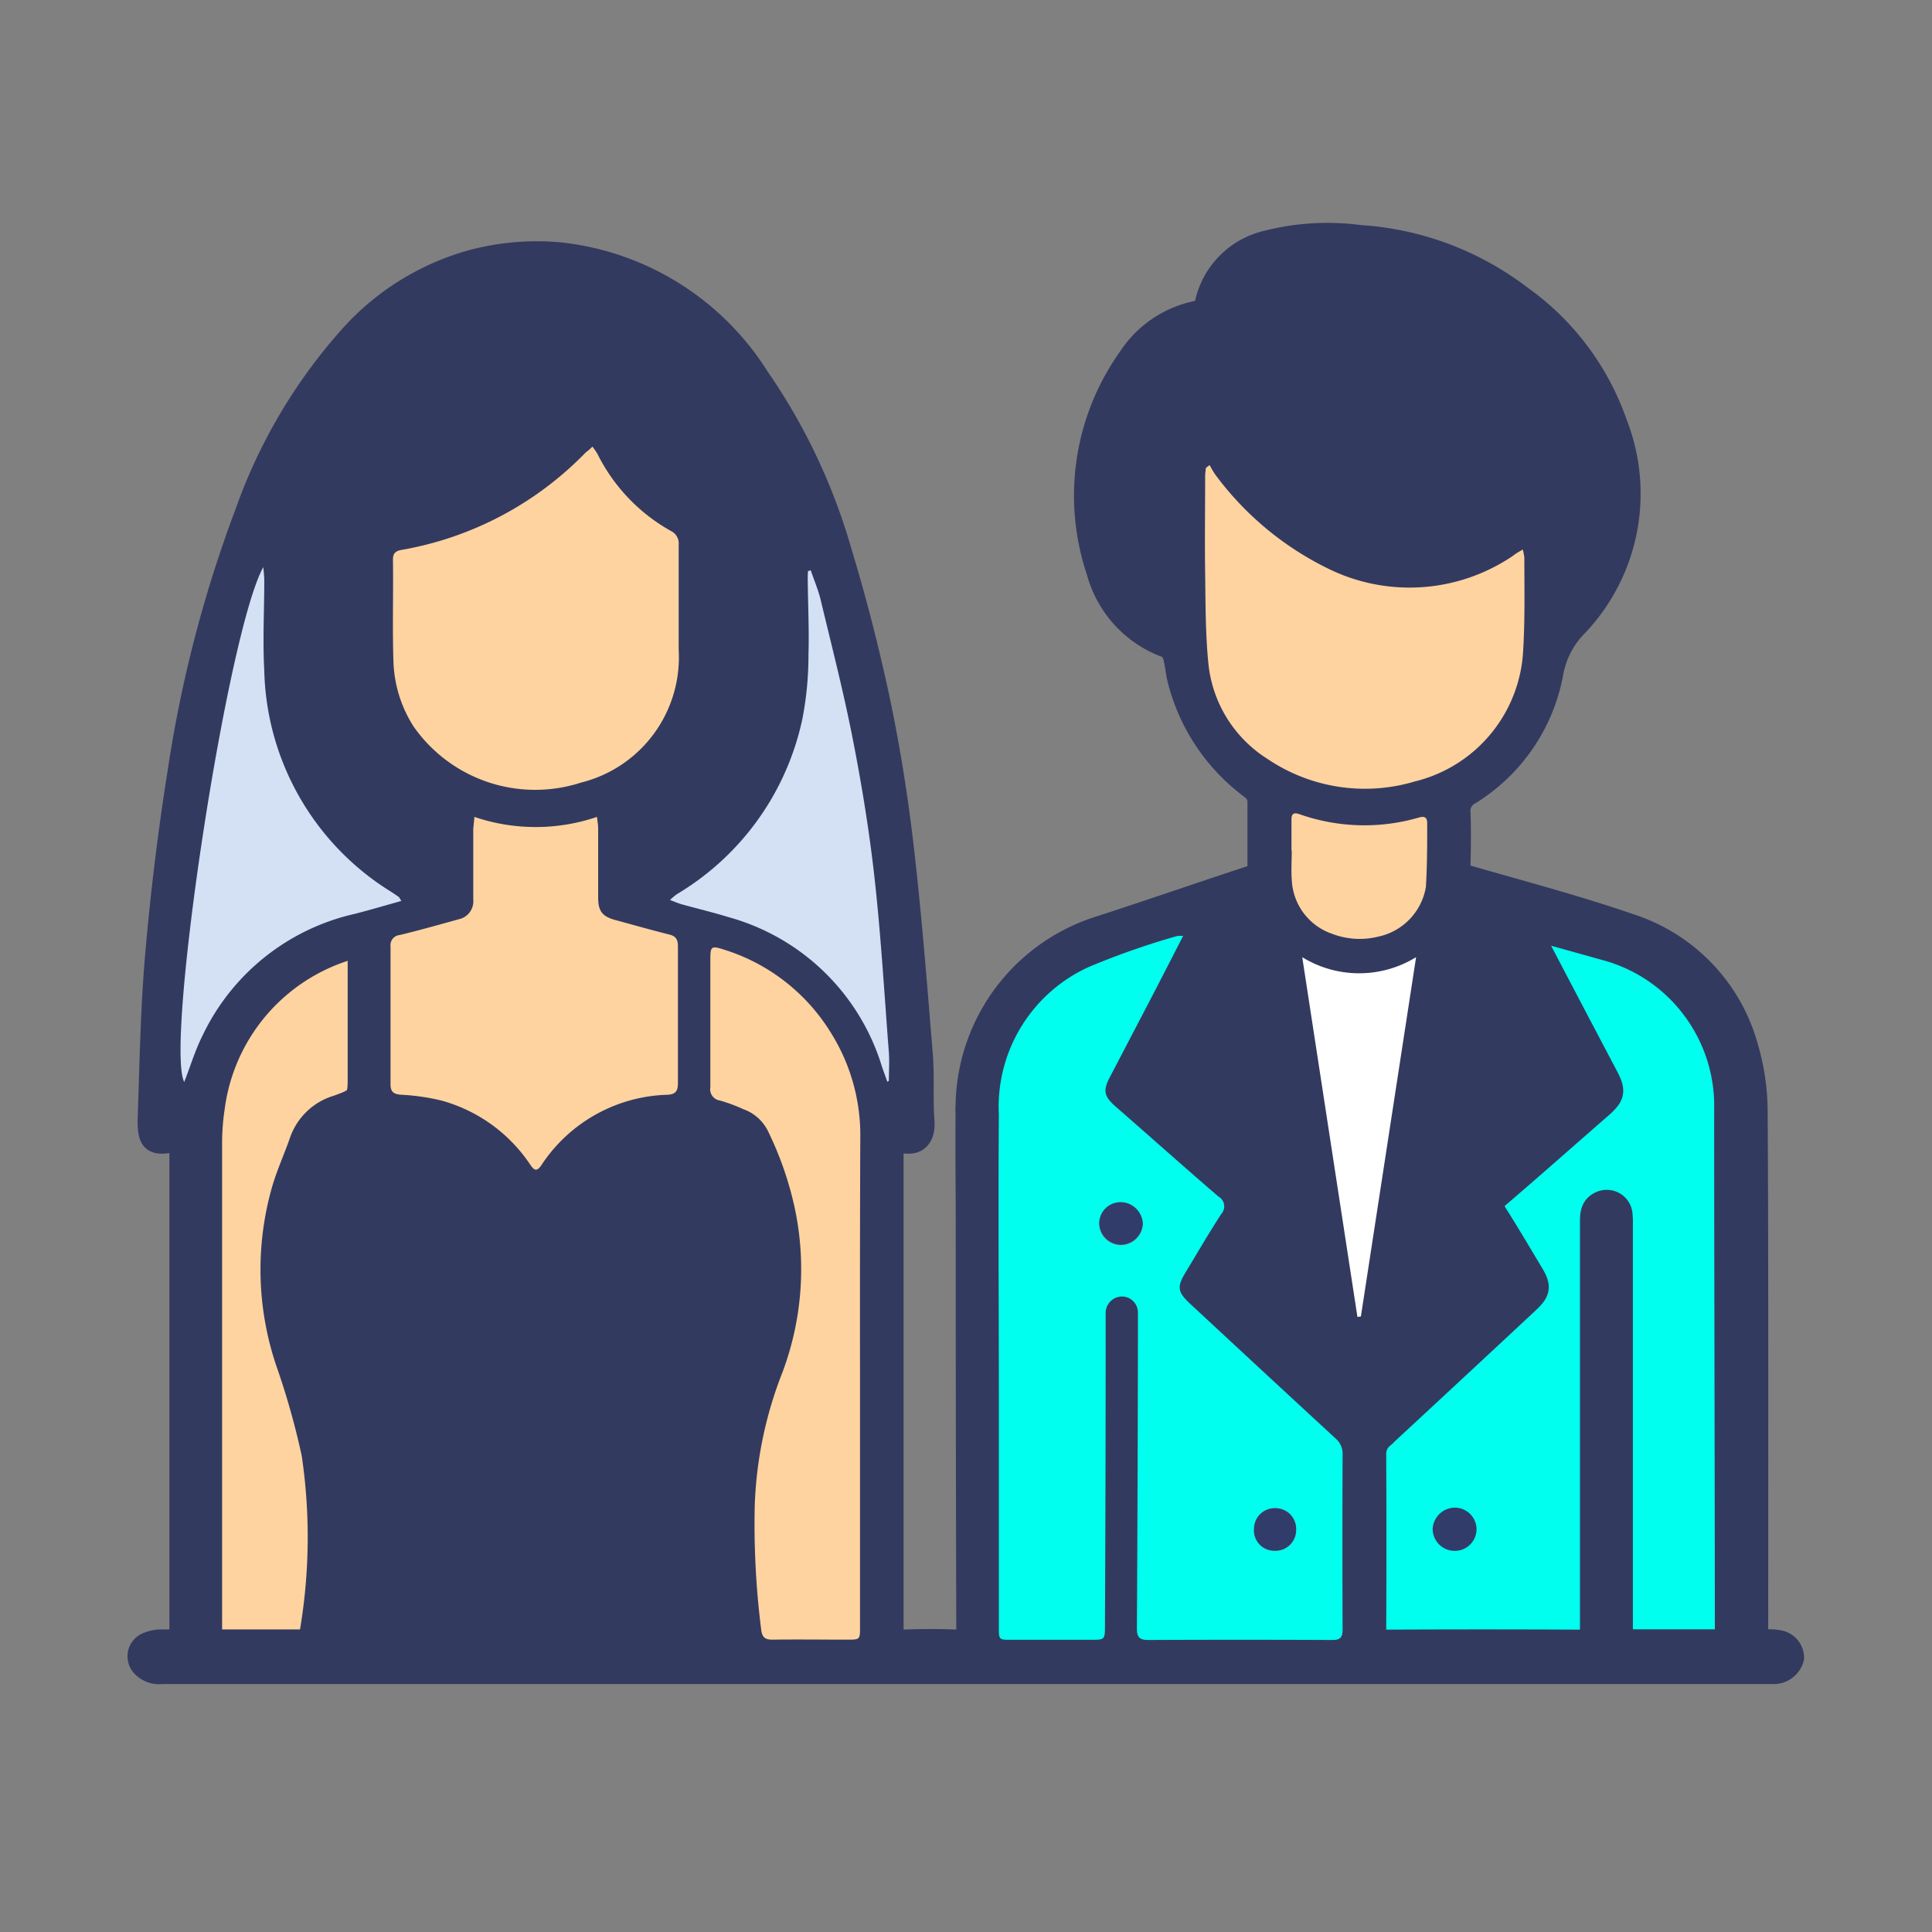
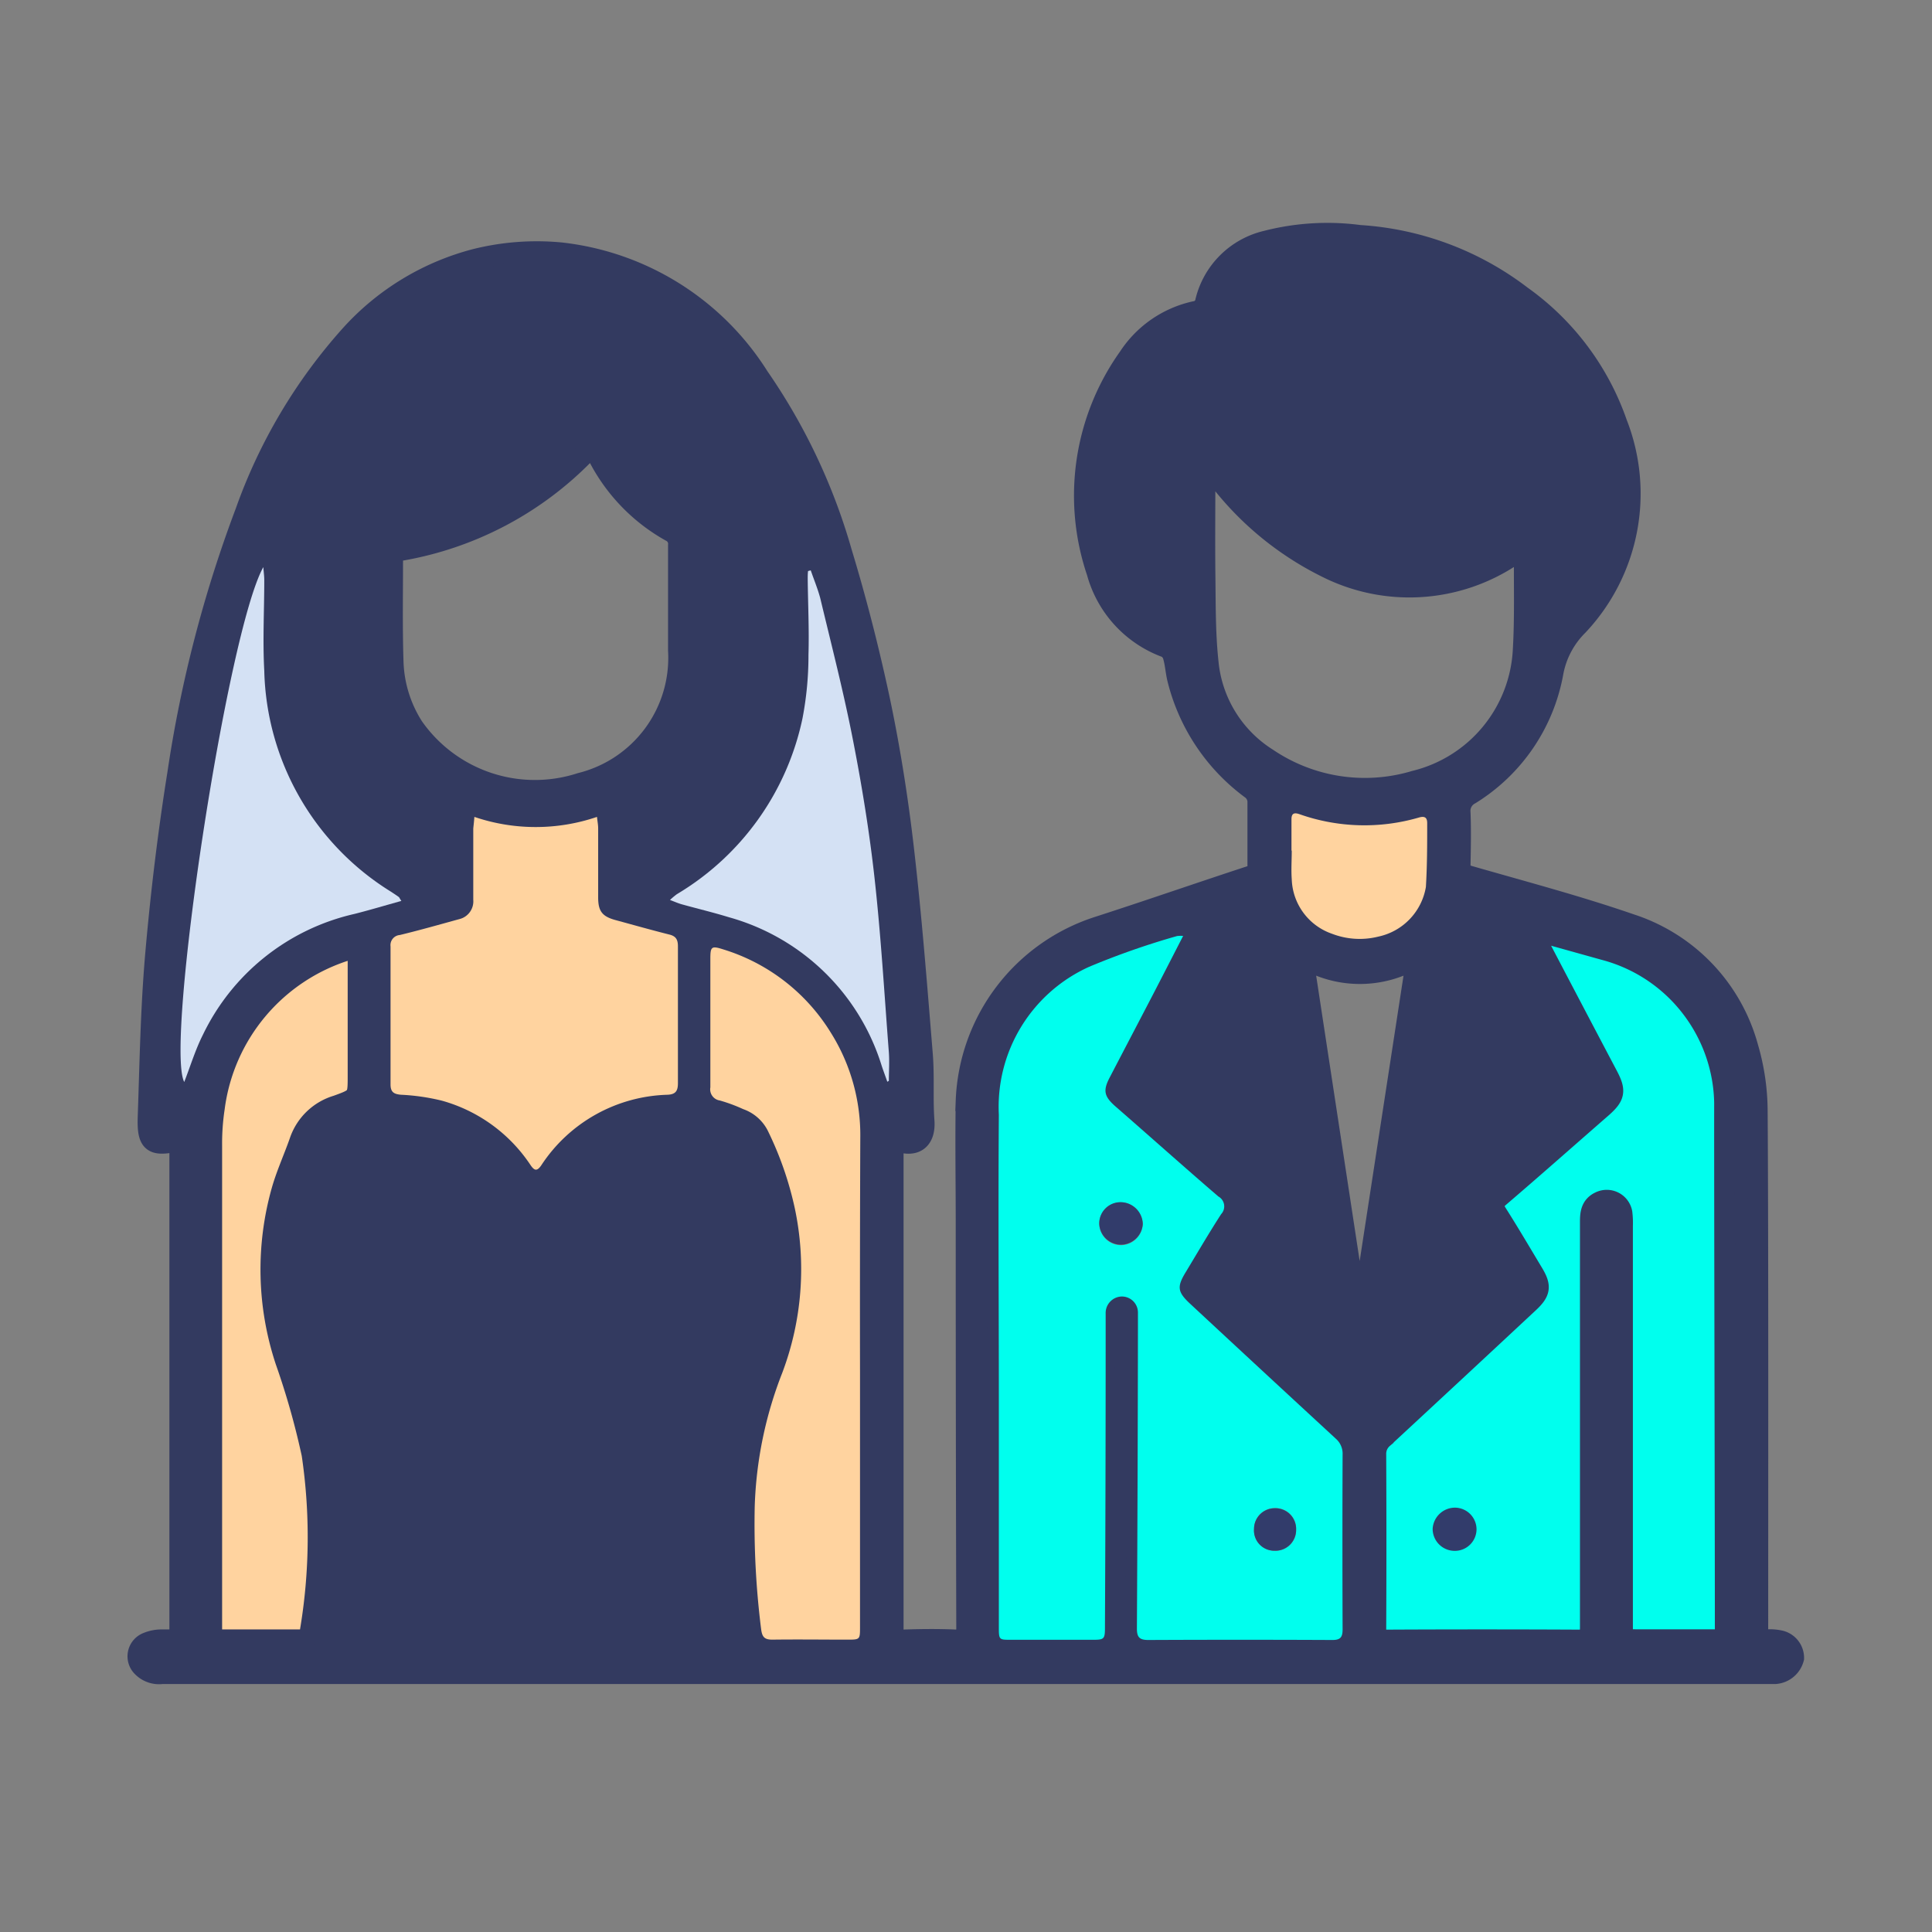
<svg xmlns="http://www.w3.org/2000/svg" width="28" height="28" viewBox="0 0 28 28">
  <rect x="0" y="0" width="28" height="28" fill="#808080" stroke="none" />
  <defs>
    <style>      .cls-1 {        fill: #e5e5e5;        opacity: 0;      }      .cls-2 {        fill: none;      }      .cls-3 {        fill: #0fe;      }      .cls-4 {        fill: #ffd39f;      }      .cls-5 {        fill: #333a60;        stroke: #333a60;        stroke-width: 0.3px;      }      .cls-6 {        fill: #323c6b;      }      .cls-7 {        fill: #d4e1f4;      }      .cls-8 {        fill: #fff;      }    </style>
  </defs>
  <g id="Wedding_Requisites" data-name="Wedding Requisites" transform="translate(-23 -359)">
    <rect id="Rectangle_8759" data-name="Rectangle 8759" class="cls-1" width="28" height="28" transform="translate(23 359)" />
    <g id="Flights" transform="translate(23 359)">
      <path id="Rectangle_91" data-name="Rectangle 91" class="cls-2" d="M0,0H28V28H0Z" />
      <g id="daily-needs-icn">
-         <path id="Rectangle_91-2" data-name="Rectangle 91" class="cls-2" d="M0,0H28V28H0Z" />
        <g id="Group_14392" data-name="Group 14392" transform="translate(2 3.385)">
          <g id="Group_14392-2" data-name="Group 14392" transform="translate(0)">
            <path id="Path_12366" data-name="Path 12366" class="cls-3" d="M-731.249,683.073c-.129,0-.163-.041-.162-.157q0-1.286,0-2.573a.287.287,0,0,1,.11-.236q1.137-.991,2.268-1.988c.195-.171.2-.247.069-.459-.183-.287-.362-.577-.554-.858-.076-.112-.059-.176.045-.26.537-.438,1.069-.883,1.6-1.326.178-.148.2-.234.089-.427-.223-.406-.449-.81-.672-1.216-.154-.28-.306-.561-.471-.864a.478.478,0,0,1,.1,0,12.485,12.485,0,0,1,1.366.452,2.253,2.253,0,0,1,1.408,2.179c.007,1.4,0,2.8,0,4.193q0,1.681,0,3.362c0,.172-.006.176-.185.176" transform="translate(749.112 -662.684)" />
            <path id="Path_12367" data-name="Path 12367" class="cls-4" d="M-1124.295,686.59q0,1.822,0,3.644c0,.182,0,.183.185.183.362,0,.724-.005,1.085,0,.115,0,.148-.038.163-.151a12.141,12.141,0,0,0,.094-1.777,5.783,5.783,0,0,0-.4-1.941,4.256,4.256,0,0,1-.181-2.382,4.9,4.9,0,0,1,.395-1.132.635.635,0,0,1,.354-.306,2.342,2.342,0,0,1,.338-.125.163.163,0,0,0,.137-.19c0-.621,0-1.242,0-1.862,0-.178-.016-.192-.182-.139a2.792,2.792,0,0,0-1.564,1.21,2.79,2.79,0,0,0-.426,1.525Q-1124.292,684.869-1124.295,686.59Z" transform="translate(1125.412 -670.039)" />
            <path id="Path_12368" data-name="Path 12368" class="cls-5" d="M-1139.791,448.379c0,.063-.011.11-.011.157q0,3.464,0,6.927c0,.133.045.168.17.164.241-.008.483-.01.723,0,.139.006.172-.044.171-.177q-.008-2.941-.008-5.882c0-.585-.01-1.17,0-1.755a2.76,2.76,0,0,1,1.912-2.52c.738-.238,1.47-.493,2.206-.734a.135.135,0,0,0,.11-.153c0-.313,0-.625,0-.938a.238.238,0,0,0-.085-.163,2.825,2.825,0,0,1-1.073-1.586c-.03-.112-.035-.23-.066-.341a.212.212,0,0,0-.1-.133,1.613,1.613,0,0,1-1.007-1.092,3.452,3.452,0,0,1,.458-3.112,1.546,1.546,0,0,1,.969-.667.177.177,0,0,0,.148-.149,1.187,1.187,0,0,1,.876-.871,3.55,3.55,0,0,1,1.355-.082,4.3,4.3,0,0,1,2.346.878,3.788,3.788,0,0,1,1.384,1.846,2.787,2.787,0,0,1-.565,2.93,1.289,1.289,0,0,0-.361.684,2.62,2.62,0,0,1-1.2,1.762.271.271,0,0,0-.146.269c.01.25.005.5,0,.75,0,.1.031.136.129.165.783.225,1.573.434,2.343.7a2.592,2.592,0,0,1,1.7,1.788,3.322,3.322,0,0,1,.134.921c.013,1.71.008,5.827.008,7.537a.866.866,0,0,1-.005.16.212.212,0,0,1-.217.2.208.208,0,0,1-.239-.183,1.091,1.091,0,0,1-.012-.2c0-1.711-.011-5.827-.01-7.537a2.335,2.335,0,0,0-.4-1.363,2.331,2.331,0,0,0-1.333-.95l-.939-.262a.856.856,0,0,0-.1-.013,1.8,1.8,0,0,0,.067.17q.505.965,1.014,1.93c.114.217.1.292-.08.453-.5.436-.992.872-1.492,1.3-.087.075-.1.133-.04.234.182.286.353.578.528.869.117.194.107.273-.062.431q-1.053.982-2.109,1.96a.3.3,0,0,0-.107.243q.006,1.266,0,2.532c0,.117.031.154.15.153q1.394-.007,2.787,0c.141,0,.171-.051.171-.18q0-2.941,0-5.882c0-.123.013-.231.141-.29a.225.225,0,0,1,.318.16,1.164,1.164,0,0,1,.008.187q0,2.907,0,5.815c0,.184,0,.184.184.185l1.929,0a.666.666,0,0,1,.159.013.255.255,0,0,1,.209.256.3.3,0,0,1-.265.224c-.031,0-.062,0-.094,0q-11.644,0-23.287,0a.34.34,0,0,1-.289-.1.213.213,0,0,1,.079-.352.531.531,0,0,1,.207-.039q.992,0,1.983,0c.109,0,.153-.025.169-.143a8.234,8.234,0,0,0,.022-2.548,11.119,11.119,0,0,0-.381-1.347,4.208,4.208,0,0,1-.051-2.49c.07-.238.175-.466.256-.7a.814.814,0,0,1,.538-.514c.308-.111.306-.117.306-.44q0-.851,0-1.7c0-.142-.023-.161-.157-.113a2.764,2.764,0,0,0-1.925,2.289,3.446,3.446,0,0,0-.038.546c0,1.519,0,5.57,0,7.088a.513.513,0,0,1-.021.2.218.218,0,0,1-.265.129.213.213,0,0,1-.178-.233c0-.509,0-3.551,0-4.06q0-1.514,0-3.028c0-.055-.009-.11-.014-.168-.382.088-.458.035-.445-.346.027-.781.04-1.563.107-2.341.077-.883.183-1.766.323-2.642a18.371,18.371,0,0,1,.982-3.783,7.681,7.681,0,0,1,1.528-2.571,3.691,3.691,0,0,1,1.805-1.094,3.671,3.671,0,0,1,1.234-.093,3.9,3.9,0,0,1,2.872,1.8,8.607,8.607,0,0,1,1.2,2.538c.216.711.4,1.433.555,2.16.149.71.262,1.43.345,2.151.114.988.191,1.98.272,2.972.026.32,0,.643.024.964C-1139.335,448.393-1139.5,448.508-1139.791,448.379Zm4.191-2.955a.422.422,0,0,0-.1,0,11.188,11.188,0,0,0-1.272.445,2.227,2.227,0,0,0-1.311,2.145c-.006,1.376,0,2.751,0,4.127q0,1.655,0,3.309c0,.169.005.173.173.173h1.152c.213,0,.213,0,.213-.213l.01-4.1c0-.138,0-.277,0-.415a.239.239,0,0,1,.231-.247.233.233,0,0,1,.237.238c0,.058,0,.116,0,.174q-.006,2.2-.015,4.395c0,.125.031.172.164.171q1.333-.008,2.666,0c.121,0,.151-.04.151-.154q0-1.266,0-2.532a.29.29,0,0,0-.1-.233q-1.058-.976-2.112-1.956c-.181-.168-.19-.243-.064-.452.171-.282.337-.567.516-.845.071-.11.055-.173-.041-.256-.5-.431-.995-.869-1.491-1.305-.165-.146-.182-.231-.083-.42.208-.4.418-.8.626-1.2C-1135.895,446-1135.754,445.722-1135.6,445.424Zm-8.56-7.087c-.038.034-.069.058-.1.086a4.88,4.88,0,0,1-2.673,1.415c-.087.016-.123.05-.123.139,0,.491-.009.982.007,1.473a1.857,1.857,0,0,0,.292.947,2.15,2.15,0,0,0,2.426.813,1.87,1.87,0,0,0,1.416-1.921c0-.509,0-1.018,0-1.526a.2.2,0,0,0-.113-.2,2.615,2.615,0,0,1-1.064-1.116A.989.989,0,0,0-1144.16,438.338Zm-1.711,5.362c-.006.073-.013.125-.013.176,0,.344,0,.688,0,1.032a.265.265,0,0,1-.2.28c-.288.078-.575.16-.865.231a.146.146,0,0,0-.134.165q0,1,0,2c0,.11.046.141.153.15a3.069,3.069,0,0,1,.592.086,2.273,2.273,0,0,1,1.283.932c.056.081.092.1.154.007a2.262,2.262,0,0,1,1.831-1.025c.12-.005.151-.058.151-.167q0-.992,0-1.983c0-.093-.026-.147-.125-.172-.259-.064-.516-.138-.774-.208-.2-.054-.257-.128-.257-.33,0-.335,0-.67,0-1,0-.051-.01-.1-.017-.167A2.757,2.757,0,0,1-1145.872,443.7Zm15.193-3.875c-.061.036-.105.061-.148.088a2.669,2.669,0,0,1-2.7.17,4.47,4.47,0,0,1-1.606-1.344,1.234,1.234,0,0,1-.086-.144l-.054.041c0,.038-.011.077-.011.115,0,.473-.005.947,0,1.42.006.428,0,.857.045,1.282a1.852,1.852,0,0,0,.858,1.4,2.523,2.523,0,0,0,2.138.327,2.061,2.061,0,0,0,1.57-1.9c.026-.445.013-.892.016-1.339A.766.766,0,0,0-1130.678,439.825Zm-9.6,11.972q0-1.722,0-3.443a2.792,2.792,0,0,0-.426-1.525,2.792,2.792,0,0,0-1.564-1.21c-.167-.053-.183-.039-.183.139,0,.621,0,1.242,0,1.862a.163.163,0,0,0,.137.19,2.349,2.349,0,0,1,.338.125.635.635,0,0,1,.354.306,4.9,4.9,0,0,1,.395,1.132,4.257,4.257,0,0,1-.181,2.382,5.779,5.779,0,0,0-.4,1.941,12.141,12.141,0,0,0,.093,1.777c.014.113.047.153.163.151.362-.005.724,0,1.085,0,.184,0,.185,0,.185-.183Q-1140.283,453.619-1140.283,451.8Zm-6.649-6.88c-.024-.038-.028-.052-.038-.059-.04-.029-.081-.055-.121-.082a3.874,3.874,0,0,1-1.831-3.2c-.021-.436,0-.875,0-1.312,0-.053-.008-.107-.014-.189-.526.951-1.428,6.92-1.146,7.462.088-.225.16-.464.271-.685a3.231,3.231,0,0,1,2.193-1.75C-1147.392,445.05-1147.171,444.983-1146.932,444.917Zm7.045,2.622.024-.012c0-.138.009-.276,0-.413-.064-.841-.114-1.684-.207-2.522-.074-.668-.182-1.334-.311-1.994-.136-.695-.313-1.381-.478-2.07-.033-.137-.091-.268-.137-.4l-.039.01c0,.038-.006.077-.005.115,0,.366.022.733.011,1.1a4.825,4.825,0,0,1-.085.917,3.9,3.9,0,0,1-1.821,2.551,1.047,1.047,0,0,0-.1.084c.072.027.12.049.171.063.227.063.457.118.682.187a3.219,3.219,0,0,1,2.216,2.157C-1139.942,447.387-1139.914,447.463-1139.887,447.539Zm6.812,3.407.056,0,.8-5.207a1.574,1.574,0,0,1-1.65,0Zm-.955-6.758h0c0,.138-.008.277,0,.415a.866.866,0,0,0,.584.791,1.113,1.113,0,0,0,.671.04.886.886,0,0,0,.689-.719c.024-.306.014-.615.019-.923,0-.085-.035-.108-.119-.084a2.827,2.827,0,0,1-1.736-.05c-.076-.026-.111-.005-.111.075C-1134.029,443.885-1134.03,444.037-1134.03,444.188Z" transform="translate(1150.747 -435.246)" />
            <path id="Path_12370" data-name="Path 12370" class="cls-6" d="M-705.874,873.384a.319.319,0,0,1-.31-.318.325.325,0,0,1,.323-.308.315.315,0,0,1,.313.313A.314.314,0,0,1-705.874,873.384Z" transform="translate(724.947 -854.293)" />
            <path id="Path_12371" data-name="Path 12371" class="cls-3" d="M-852.719,676.355c-.154.3-.295.575-.438.851-.208.4-.418.8-.626,1.2-.1.19-.082.275.083.42.5.436.99.874,1.491,1.305a.164.164,0,0,1,.041.256c-.179.277-.345.562-.516.845-.126.208-.117.283.064.452q1.054.98,2.112,1.956a.289.289,0,0,1,.1.233q-.005,1.266,0,2.532c0,.114-.031.155-.151.154q-1.333-.006-2.666,0c-.133,0-.165-.046-.164-.171q.012-2.2.015-4.395c0-.058,0-.116,0-.174a.233.233,0,0,0-.237-.238.239.239,0,0,0-.231.247c0,.138,0,.277,0,.415q0,2.05-.01,4.1c0,.214,0,.214-.213.213h-1.152c-.167,0-.173,0-.173-.173q0-1.655,0-3.309c0-1.376-.01-2.751,0-4.127a2.227,2.227,0,0,1,1.31-2.145,11.188,11.188,0,0,1,1.272-.445A.424.424,0,0,1-852.719,676.355Zm-.9,3.862a.308.308,0,0,0-.316.308.316.316,0,0,0,.317.312.32.32,0,0,0,.314-.3A.323.323,0,0,0-853.618,680.216Zm2.227,5.049a.3.3,0,0,0,.311-.307.3.3,0,0,0-.31-.312.3.3,0,0,0-.3.3A.294.294,0,0,0-851.391,685.265Z" transform="translate(867.866 -666.176)" />
-             <path id="Path_12372" data-name="Path 12372" class="cls-4" d="M-1060.334,508.5a1.008,1.008,0,0,1,.073.106,2.613,2.613,0,0,0,1.064,1.116.2.2,0,0,1,.113.2c0,.509,0,1.018,0,1.526a1.87,1.87,0,0,1-1.416,1.921,2.151,2.151,0,0,1-2.426-.813,1.856,1.856,0,0,1-.292-.947c-.016-.49,0-.982-.007-1.473,0-.089.036-.123.123-.139a4.882,4.882,0,0,0,2.673-1.415C-1060.4,508.562-1060.372,508.538-1060.334,508.5Z" transform="translate(1066.92 -505.412)" />
            <path id="Path_12373" data-name="Path 12373" class="cls-4" d="M-1062.772,635.511a2.758,2.758,0,0,0,1.777,0c.007.066.017.117.017.167,0,.335,0,.67,0,1,0,.2.058.277.257.33.258.07.515.143.774.208.1.024.125.078.125.172q0,.991,0,1.983c0,.109-.031.162-.151.167a2.262,2.262,0,0,0-1.831,1.025c-.062.089-.1.074-.155-.007a2.272,2.272,0,0,0-1.283-.932,3.072,3.072,0,0,0-.592-.086c-.107-.009-.153-.04-.153-.15q0-1,0-2a.147.147,0,0,1,.134-.165c.29-.07.577-.152.865-.231a.265.265,0,0,0,.2-.28c0-.344,0-.688,0-1.032C-1062.784,635.636-1062.777,635.584-1062.772,635.511Z" transform="translate(1067.647 -627.057)" />
-             <path id="Path_12374" data-name="Path 12374" class="cls-4" d="M-779.815,515.844a.753.753,0,0,1,.023.122c0,.446.01.894-.017,1.339a2.061,2.061,0,0,1-1.569,1.9,2.523,2.523,0,0,1-2.138-.327,1.852,1.852,0,0,1-.857-1.4c-.041-.425-.039-.854-.045-1.282-.007-.473,0-.946,0-1.42a1.132,1.132,0,0,1,.011-.115l.054-.041a1.235,1.235,0,0,0,.086.144,4.472,4.472,0,0,0,1.606,1.344,2.669,2.669,0,0,0,2.7-.17C-779.92,515.905-779.876,515.88-779.815,515.844Z" transform="translate(799.884 -511.265)" />
            <path id="Path_12375" data-name="Path 12375" class="cls-4" d="M-952.122,686.59q0,1.822,0,3.644c0,.182,0,.183-.185.183-.362,0-.724-.005-1.085,0-.115,0-.148-.038-.163-.151a12.175,12.175,0,0,1-.093-1.777,5.784,5.784,0,0,1,.4-1.941,4.257,4.257,0,0,0,.181-2.382,4.908,4.908,0,0,0-.395-1.132.635.635,0,0,0-.354-.306,2.349,2.349,0,0,0-.338-.125.163.163,0,0,1-.137-.19c0-.621,0-1.242,0-1.862,0-.178.016-.192.183-.139a2.791,2.791,0,0,1,1.564,1.21,2.791,2.791,0,0,1,.426,1.525Q-952.125,684.869-952.122,686.59Z" transform="translate(962.586 -670.039)" />
            <path id="Path_12376" data-name="Path 12376" class="cls-7" d="M-1133,554.586c-.239.066-.46.133-.683.189a3.232,3.232,0,0,0-2.193,1.75c-.111.22-.183.46-.271.685-.282-.542.619-6.511,1.146-7.462.007.083.014.136.014.189,0,.437-.024.876,0,1.312a3.874,3.874,0,0,0,1.831,3.2c.041.027.082.053.121.082C-1133.031,554.534-1133.026,554.548-1133,554.586Z" transform="translate(1136.817 -544.914)" />
            <path id="Path_12377" data-name="Path 12377" class="cls-7" d="M-964.941,558.328c-.027-.076-.055-.152-.081-.229a3.22,3.22,0,0,0-2.216-2.156c-.225-.069-.455-.124-.682-.187-.05-.014-.1-.036-.171-.063a1.064,1.064,0,0,1,.1-.084,3.9,3.9,0,0,0,1.821-2.551,4.834,4.834,0,0,0,.086-.917c.011-.366-.007-.732-.011-1.1,0-.038,0-.077.005-.115l.039-.01c.046.134.1.264.137.4.165.689.342,1.375.477,2.07.129.66.237,1.326.311,1.994.093.838.142,1.681.207,2.521.01.137,0,.275,0,.413Z" transform="translate(975.801 -546.035)" />
-             <path id="Path_12378" data-name="Path 12378" class="cls-8" d="M-750.162,688.926l-.8-5.214a1.574,1.574,0,0,0,1.65,0l-.8,5.207Z" transform="translate(767.835 -673.225)" />
            <path id="Path_12379" data-name="Path 12379" class="cls-4" d="M-754.708,634.844c0-.152,0-.3,0-.455,0-.081.035-.1.111-.075a2.826,2.826,0,0,0,1.737.05c.083-.024.12,0,.119.084,0,.308,0,.617-.019.923a.886.886,0,0,1-.689.719,1.113,1.113,0,0,1-.671-.041.866.866,0,0,1-.584-.791c-.01-.138,0-.277,0-.415Z" transform="translate(771.425 -625.901)" />
            <path id="Path_12381" data-name="Path 12381" class="cls-6" d="M-820.362,767.9a.324.324,0,0,1,.315.316.32.32,0,0,1-.314.3.316.316,0,0,1-.317-.312A.308.308,0,0,1-820.362,767.9Z" transform="translate(834.609 -753.862)" />
            <path id="Path_12382" data-name="Path 12382" class="cls-6" d="M-767.27,873.467a.294.294,0,0,1-.3-.315.3.3,0,0,1,.3-.3.3.3,0,0,1,.31.312A.3.3,0,0,1-767.27,873.467Z" transform="translate(783.744 -854.378)" />
          </g>
        </g>
      </g>
    </g>
  </g>
</svg>